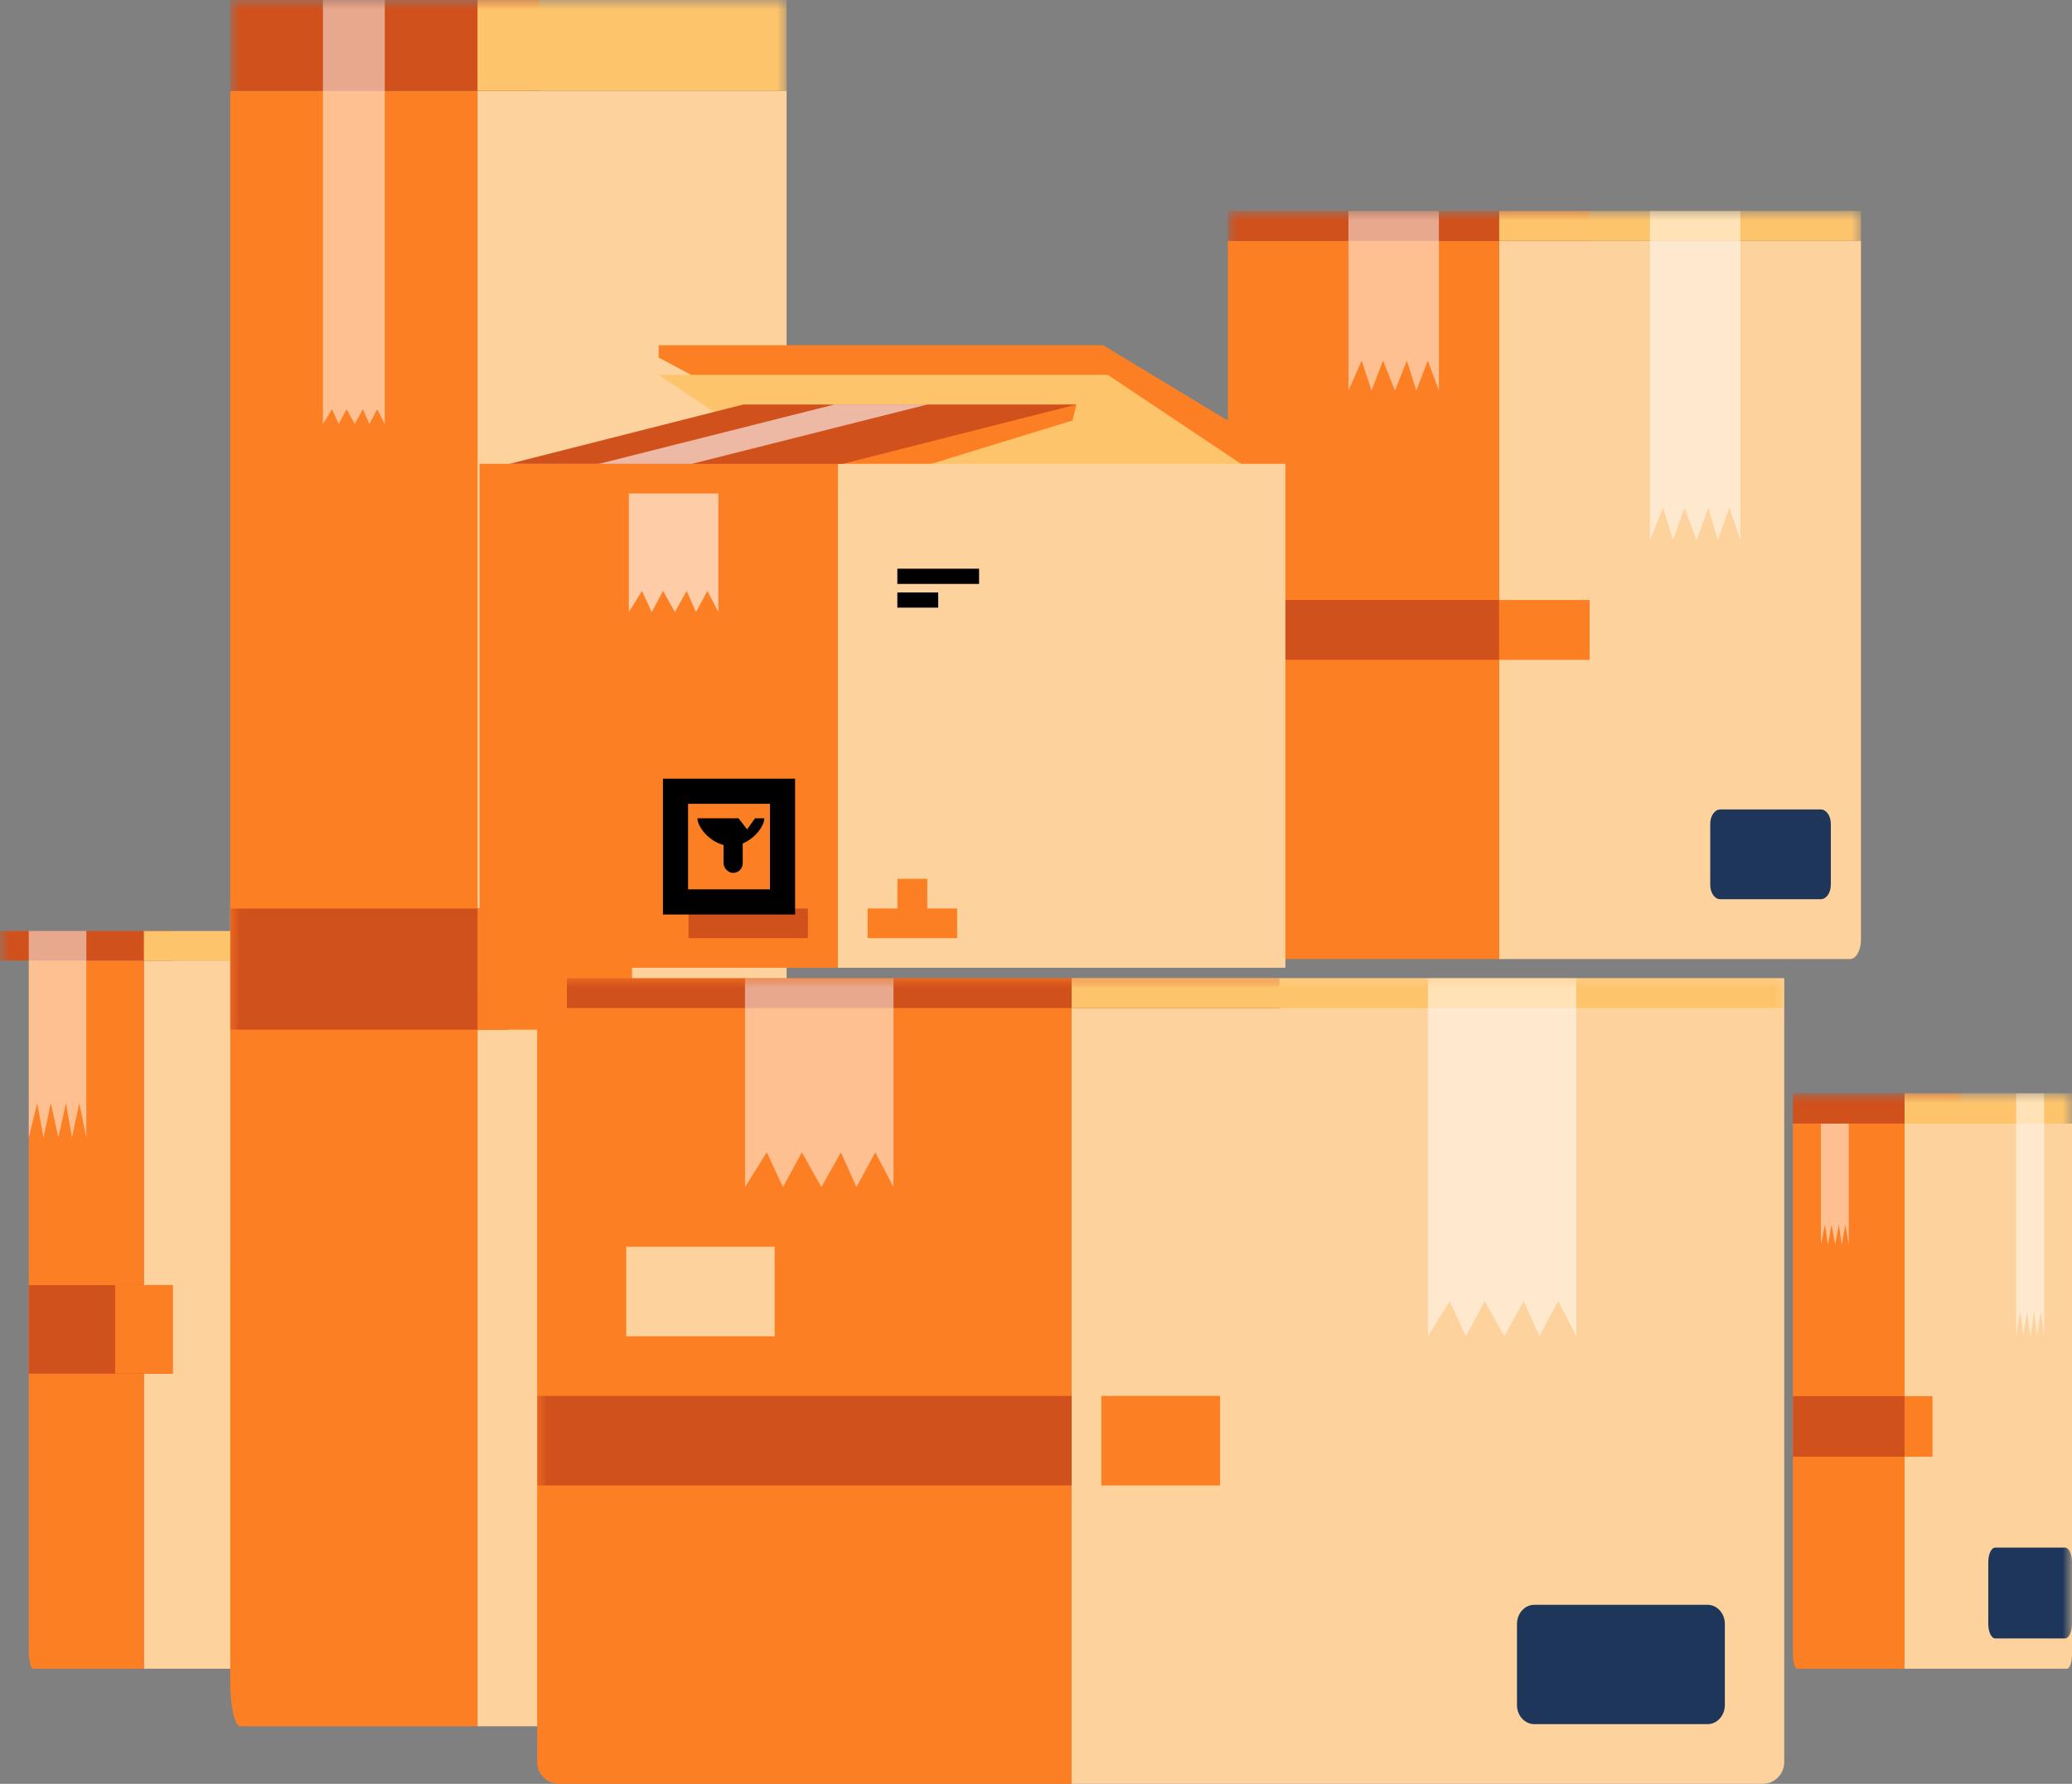
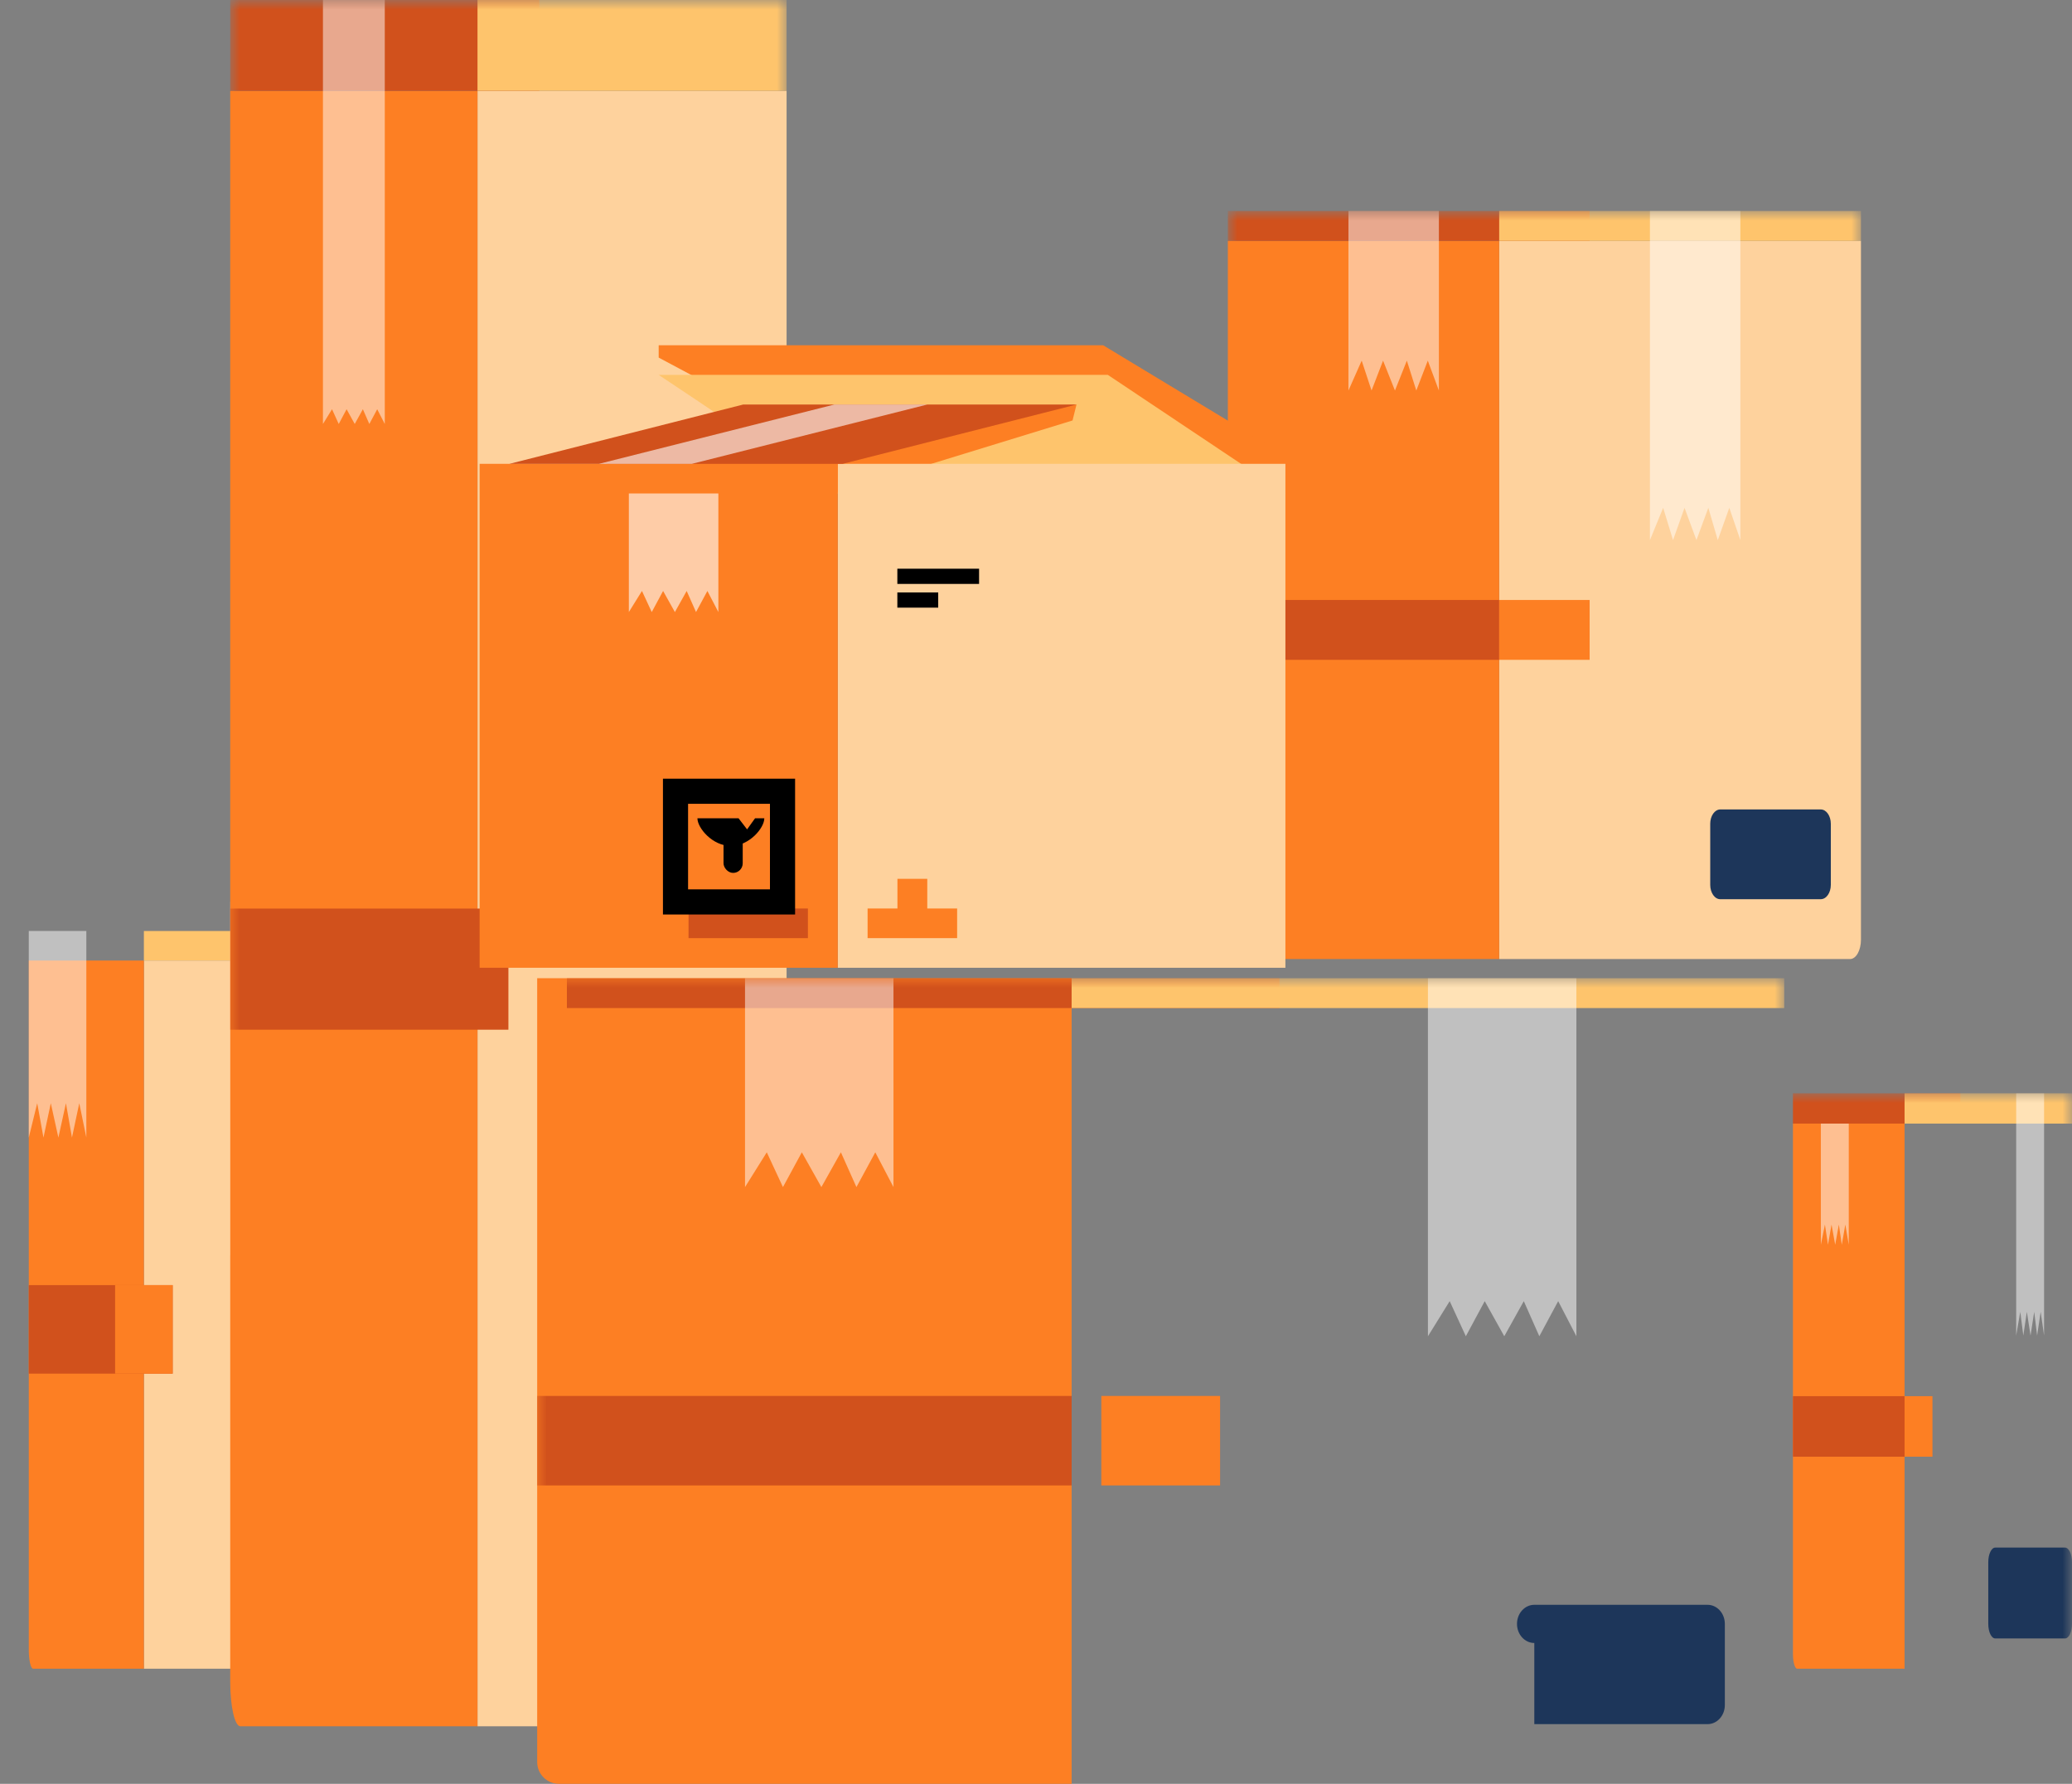
<svg xmlns="http://www.w3.org/2000/svg" xmlns:xlink="http://www.w3.org/1999/xlink" width="108" height="93" viewBox="0 0 108 93">
  <rect x="0" y="0" width="108" height="93" fill="#808080" stroke="none" />
  <defs>
    <path id="rjq55vyrka" d="M0 30h16V0H0z" />
    <path id="91a1snjfsc" d="M0 40h18V0H0z" />
    <path id="k9mbn3krhe" d="M0 90h29V0H0z" />
    <path id="rlmzuuvaug" d="M0 42h65V0H0z" />
    <path id="jhnxzj8uzi" d="M0 39h33V0H0z" />
    <path id="pz5hwcifkk" d="M0 32.455h40.444V0H0z" />
  </defs>
  <g fill="none" fill-rule="evenodd">
    <g transform="translate(92 57)">
-       <path d="M7.273 30h8.464c.145 0 .263-.343.263-.768V1.58H7.273V30z" fill="#FED29D" />
      <path d="M7.273 30H1.676c-.122 0-.221-.343-.221-.768V1.58h5.818V30z" fill="#FD7F23" />
      <mask id="4whae1aggb" fill="#fff">
        <use xlink:href="#rjq55vyrka" />
      </mask>
      <path fill="#D1511C" mask="url(#4whae1aggb)" d="M1.455 18.947h5.818V15.79H1.455z" />
      <path fill="#FD7F23" mask="url(#4whae1aggb)" d="M7.273 18.947h1.454V15.79H7.273z" />
      <path d="M12 28.421h3.637c.2 0 .363-.339.363-.758v-3.22c0-.42-.163-.759-.363-.759H12c-.2 0-.364.34-.364.758v3.221c0 .419.163.758.364.758" fill="#1D365A" mask="url(#4whae1aggb)" />
      <path fill="#D1511C" mask="url(#4whae1aggb)" d="M1.455 1.579h8.727V0H1.455z" />
      <path fill="#FEC46C" mask="url(#4whae1aggb)" d="M7.273 1.579H16V0H7.273z" />
      <path fill-opacity=".5" fill="#FFF" mask="url(#4whae1aggb)" d="m2.91 7.895.212-1.052.159 1.052.185-1.052.191 1.052.191-1.052L4 7.895l.185-1.052.179 1.052V1.579H2.909zM13.09 12.632l.214-1.24.158 1.24.185-1.24.192 1.24.191-1.24.152 1.24.185-1.24.178 1.24V0h-1.454z" />
    </g>
    <g transform="translate(0 47)">
      <path d="M7.5 40h10.184c.174 0 .316-.446.316-.997V3.077H7.5V40z" fill="#FED29D" />
      <path d="M7.5 40H1.728c-.126 0-.228-.446-.228-.997V3.077h6V40z" fill="#FD7F23" />
      <mask id="hm60ls25qd" fill="#fff">
        <use xlink:href="#91a1snjfsc" />
      </mask>
      <path fill="#D1511C" mask="url(#hm60ls25qd)" d="M1.5 24.615H9V20H1.5z" />
      <path fill="#FD7F23" mask="url(#hm60ls25qd)" d="M6 24.615h3V20H6z" />
      <path d="M13.875 38.462h3.75c.207 0 .375-.33.375-.739v-3.138c0-.409-.168-.739-.375-.739h-3.75c-.207 0-.375.33-.375.739v3.138c0 .408.168.739.375.739" fill="#1D365A" mask="url(#hm60ls25qd)" />
-       <path fill="#D1511C" mask="url(#hm60ls25qd)" d="M-1.5 3.077H9V1.538H-1.5z" />
      <path fill="#FEC46C" mask="url(#hm60ls25qd)" d="M7.5 3.077H18V1.538H7.5z" />
      <path fill-opacity=".5" fill="#FFF" mask="url(#hm60ls25qd)" d="m1.5 12.308.44-1.793.326 1.793.382-1.793.395 1.793.394-1.793.314 1.793.381-1.793.368 1.793V1.538h-3zM12 18.462l.44-1.811.326 1.81.382-1.81.395 1.81.394-1.81.314 1.81.381-1.81.368 1.81V0h-3z" />
    </g>
    <g transform="translate(12)">
      <path d="M12.889 90h15.626c.268 0 .485-1.03.485-2.303V4.737H12.889V90z" fill="#FED29D" />
      <path d="M12.889 90H.527C.237 90 0 88.97 0 87.697V4.737h12.889V90z" fill="#FD7F23" />
      <mask id="gpuw9wba7f" fill="#fff">
        <use xlink:href="#k9mbn3krhe" />
      </mask>
      <path fill="#D1511C" mask="url(#gpuw9wba7f)" d="M0 53.684h14.5v-6.316H0z" />
-       <path fill="#FD7F23" mask="url(#gpuw9wba7f)" d="M12.889 53.684h8.055v-6.316H12.89z" />
      <path d="M21.482 83.684h5.37c.297 0 .537-.904.537-2.02v-8.59c0-1.117-.24-2.021-.537-2.021h-5.37c-.297 0-.538.904-.538 2.02v8.59c0 1.117.241 2.021.538 2.021" fill="#1D365A" mask="url(#gpuw9wba7f)" />
      <path fill="#D1511C" mask="url(#gpuw9wba7f)" d="M0 4.737h16.111V0H0z" />
      <path fill="#FEC46C" mask="url(#gpuw9wba7f)" d="M12.889 4.737H29V0H12.889z" />
      <path fill-opacity=".5" fill="#FFF" mask="url(#gpuw9wba7f)" d="m4.833 22.105.473-.77.35.77.41-.77.424.77.424-.77.337.77.41-.77.395.77V0H4.833z" />
    </g>
    <g transform="translate(28 51)">
-       <path d="M27.857 42h36.025c.617 0 1.118-.508 1.118-1.134V0H27.857v42z" fill="#FED29D" />
      <path d="M27.857 42H1.14C.51 42 0 41.492 0 40.866V0h27.857v42z" fill="#FD7F23" />
      <mask id="z35t22h9yh" fill="#fff">
        <use xlink:href="#rlmzuuvaug" />
      </mask>
-       <path fill="#FED29D" mask="url(#z35t22h9yh)" d="M4.643 18.667h7.738V14H4.643z" />
      <path fill="#D1511C" mask="url(#z35t22h9yh)" d="M0 26.444h27.857v-4.666H0z" />
      <path fill="#FD7F23" mask="url(#z35t22h9yh)" d="M29.405 26.444h6.19v-4.666h-6.19z" />
-       <path d="M51.974 38.889h9.029c.498 0 .902-.445.902-.996v-4.23c0-.551-.404-.996-.902-.996h-9.029c-.498 0-.903.445-.903.995v4.231c0 .55.405.996.903.996" fill="#1D365A" mask="url(#z35t22h9yh)" />
+       <path d="M51.974 38.889h9.029c.498 0 .902-.445.902-.996v-4.23c0-.551-.404-.996-.902-.996h-9.029c-.498 0-.903.445-.903.995c0 .55.405.996.903.996" fill="#1D365A" mask="url(#z35t22h9yh)" />
      <path fill="#D1511C" mask="url(#z35t22h9yh)" d="M1.548 1.556H38.69V0H1.548z" />
      <path fill="#FEC46C" mask="url(#z35t22h9yh)" d="M27.857 1.556H65V0H27.857z" />
      <path fill-opacity=".5" fill="#FFF" mask="url(#z35t22h9yh)" d="m10.833 10.889 1.134-1.813.843 1.813.984-1.813 1.019 1.813 1.017-1.813.81 1.813.983-1.813.948 1.813V0h-7.738zM46.429 18.667l1.134-1.831.842 1.83.984-1.83 1.019 1.83 1.017-1.83.81 1.83.983-1.83.949 1.83V0h-7.738z" />
    </g>
    <g transform="translate(64 11)">
      <path d="M14.143 39h18.29c.313 0 .567-.452.567-1.011V1.56H14.143V39z" fill="#FED29D" />
      <path d="M14.143 39H.537C.241 39 0 38.548 0 37.989V1.56h14.143V39z" fill="#FD7F23" />
      <mask id="z4eq4pvznj" fill="#fff">
        <use xlink:href="#jhnxzj8uzi" />
      </mask>
      <path fill="#D1511C" mask="url(#z4eq4pvznj)" d="M0 23.4h14.143v-3.12H0z" />
      <path fill="#FD7F23" mask="url(#z4eq4pvznj)" d="M14.143 23.4h4.714v-3.12h-4.714z" />
      <path d="M25.667 35.88h5.238c.29 0 .524-.335.524-.749V31.95c0-.414-.235-.749-.524-.749h-5.238c-.29 0-.524.335-.524.749v3.182c0 .414.235.749.524.749" fill="#1D365A" mask="url(#z4eq4pvznj)" />
      <path fill="#D1511C" mask="url(#z4eq4pvznj)" d="M0 1.56h18.857V0H0z" />
      <path fill="#FEC46C" mask="url(#z4eq4pvznj)" d="M14.143 1.56H33V0H14.143z" />
      <path fill-opacity=".5" fill="#FFF" mask="url(#z4eq4pvznj)" d="m6.286 9.36.69-1.558.514 1.558.6-1.558.62 1.558.62-1.558.493 1.558.599-1.558L11 9.36V0H6.286zM22 17.16l.69-1.683.514 1.683.6-1.683.62 1.683.62-1.683.493 1.683.6-1.683.577 1.683V0H22z" />
    </g>
    <path fill="#FD7F23" d="M34.333 18v.643l9.157 4.894 23.51.645-.342-.645L57.5 18z" />
    <path fill="#FEC46C" d="M34.333 19.545h23.413L67 25.727H43.587z" />
    <path fill="#FD7F23" d="m55.905 21.921.206-.83-17.165.83-12.39 3.806h16.959z" />
    <path fill="#FED29D" d="M43.667 50.455H67V24.182H43.667z" />
    <path fill="#FD7F23" d="M25 50.455h18.667V24.182H25z" />
    <path fill="#D1511C" d="m38.739 21.09-12.183 3.092h17.372l12.183-3.091z" />
    <path fill-opacity=".6" fill="#FFF" d="M48.333 21.09h-4.842l-12.269 3.092h4.843z" />
    <path fill="#D1511C" d="M35.889 48.91h6.222v-1.546H35.89z" />
    <path fill="#FD7F23" d="M45.222 48.91h4.667v-1.546h-4.667zM46.778 47.364h1.555v-1.546h-1.555z" />
    <path fill-opacity=".6" fill="#FFF" d="m32.778 31.91.683-1.1.51 1.1.592-1.1.615 1.1.614-1.1.487 1.1.593-1.1.572 1.1v-6.183h-4.666z" />
    <g transform="translate(26.556 19.545)">
      <path d="m12.8 23.116-.415.579-.446-.58H9.796c0 .505.78 1.443 1.744 1.443.962 0 1.743-.938 1.743-1.442H12.8z" fill="#000" />
      <rect fill="#000" x="11.157" y="23.8" width="1" height="2.164" rx=".5" />
      <mask id="n32fz36qfl" fill="#fff">
        <use xlink:href="#pz5hwcifkk" />
      </mask>
      <path stroke="#000" stroke-width="1.31" mask="url(#n32fz36qfl)" d="M8.654 27.477h5.578v-5.77H8.654z" />
      <path fill="#000" mask="url(#n32fz36qfl)" d="M20.217 10.898h4.26v-.793h-4.26zM20.217 12.135h2.13v-.793h-2.13z" />
    </g>
  </g>
</svg>